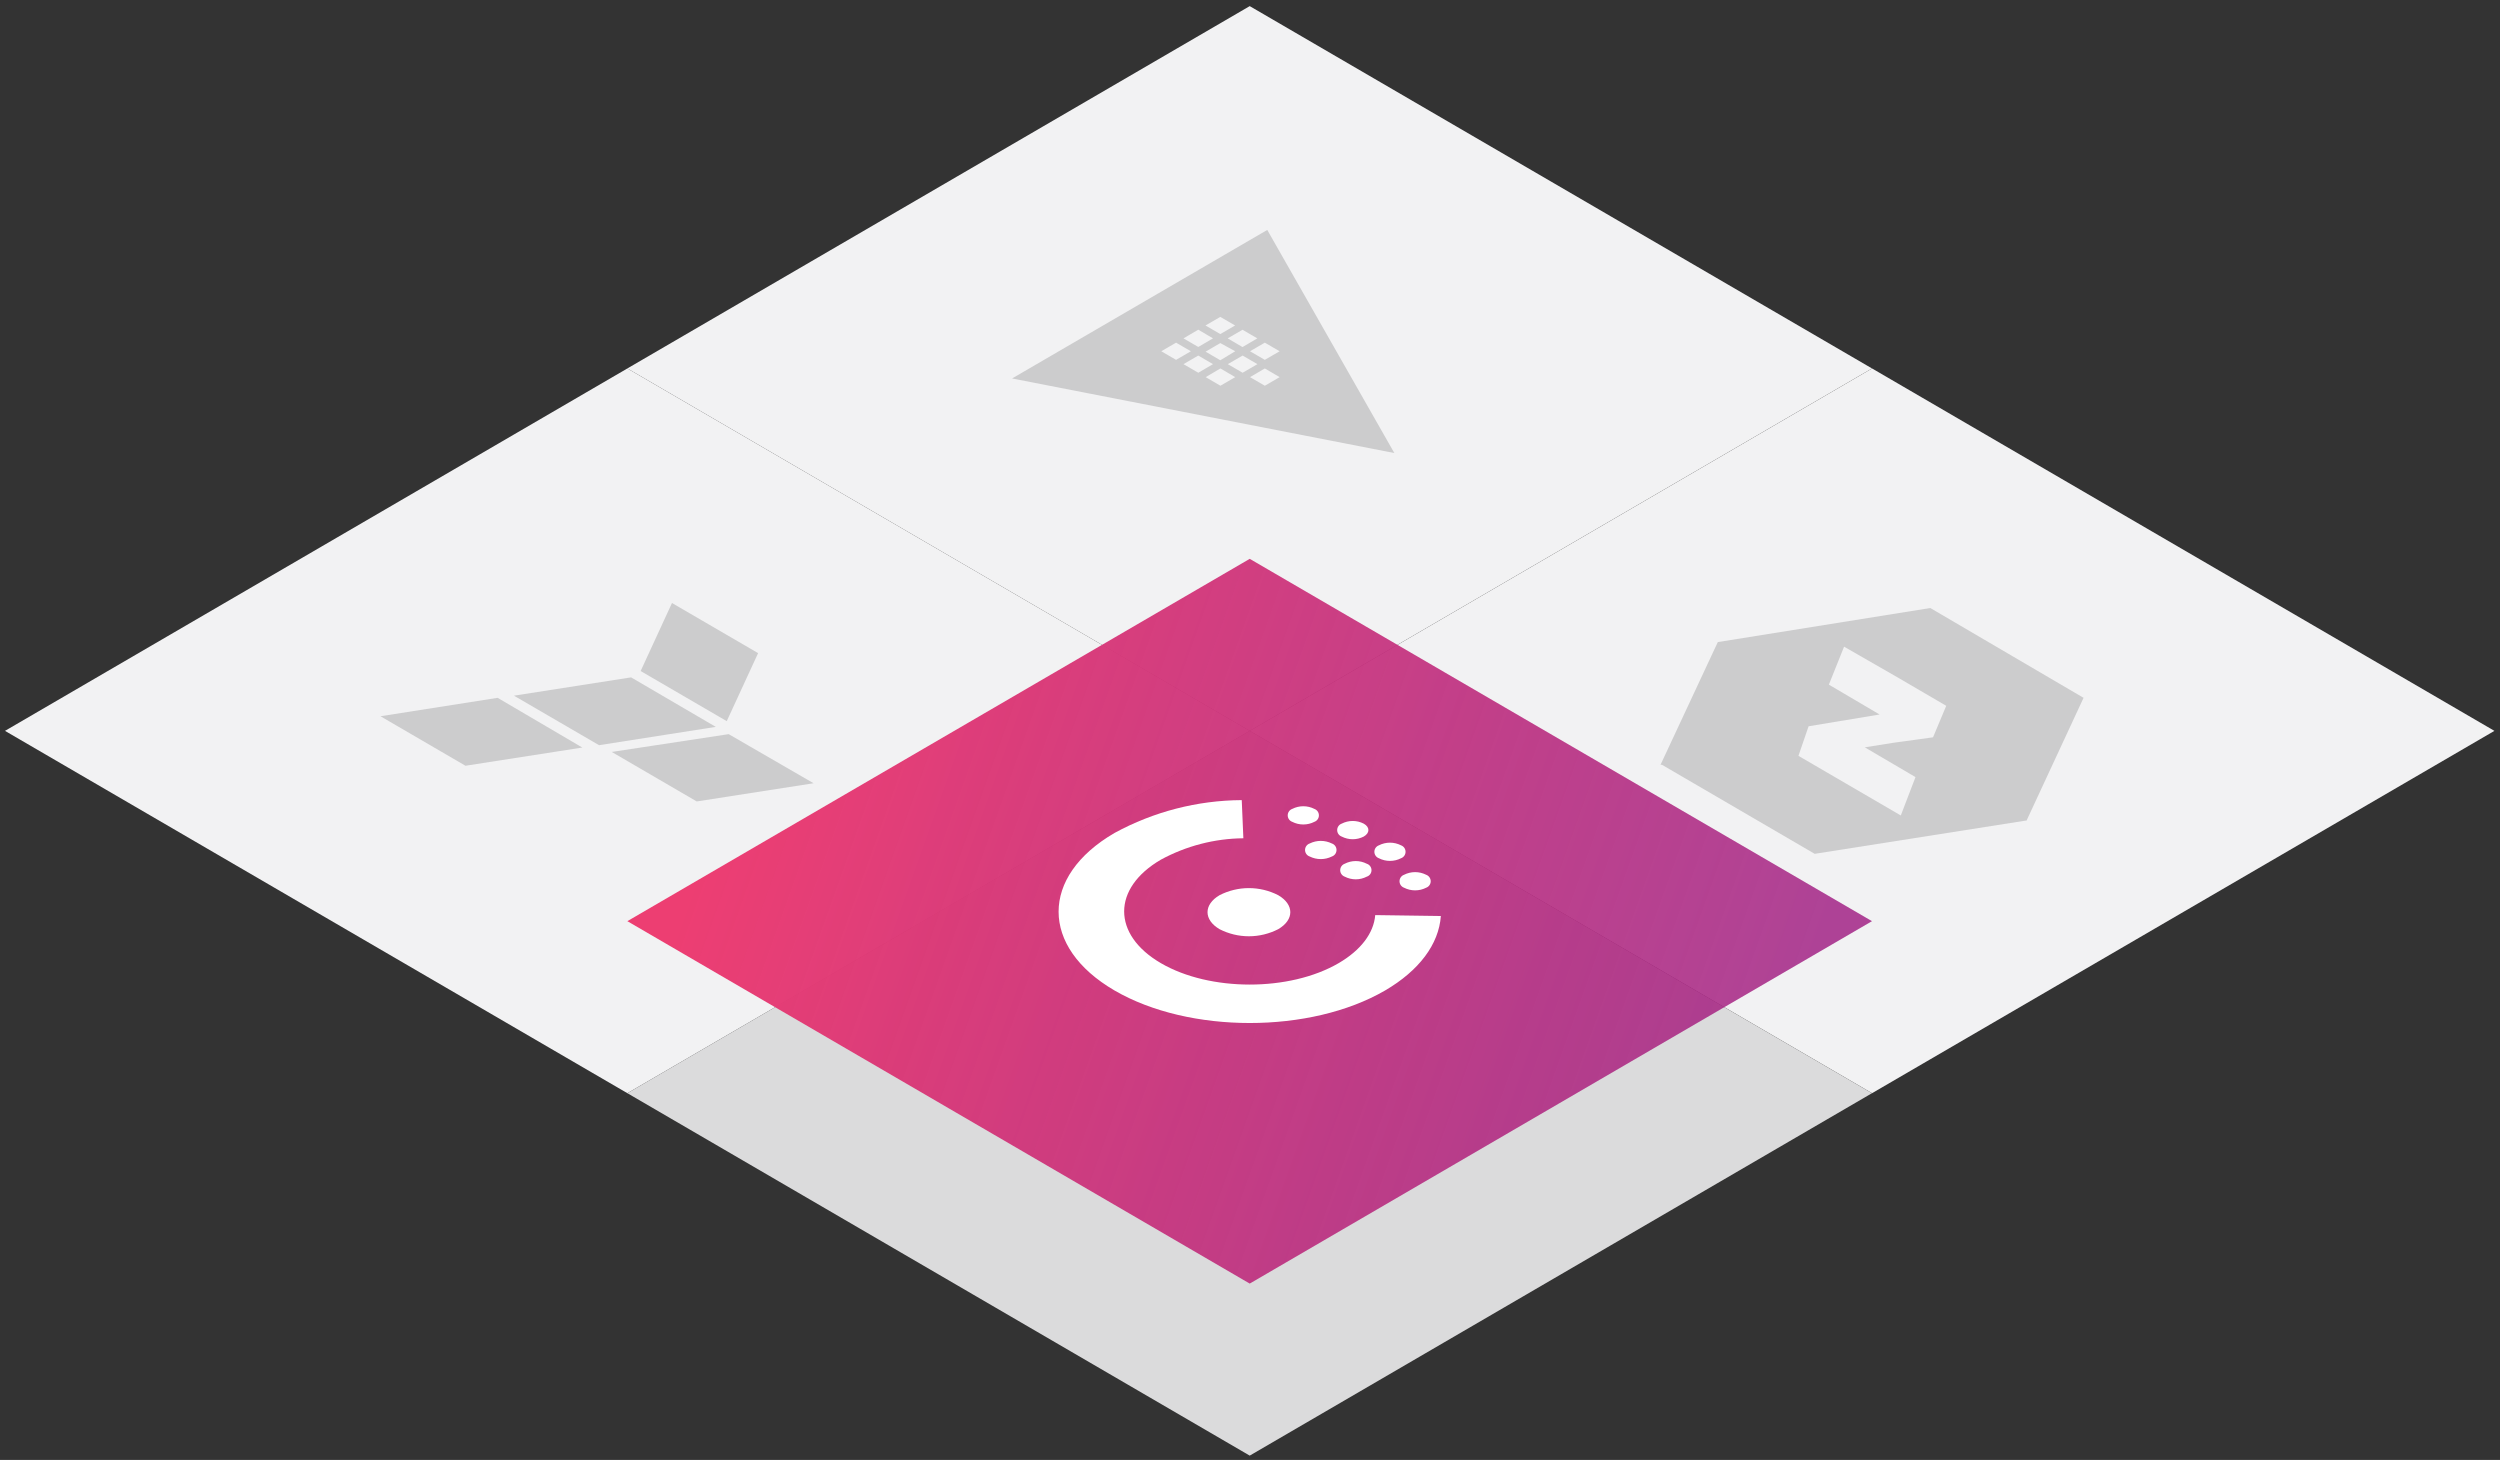
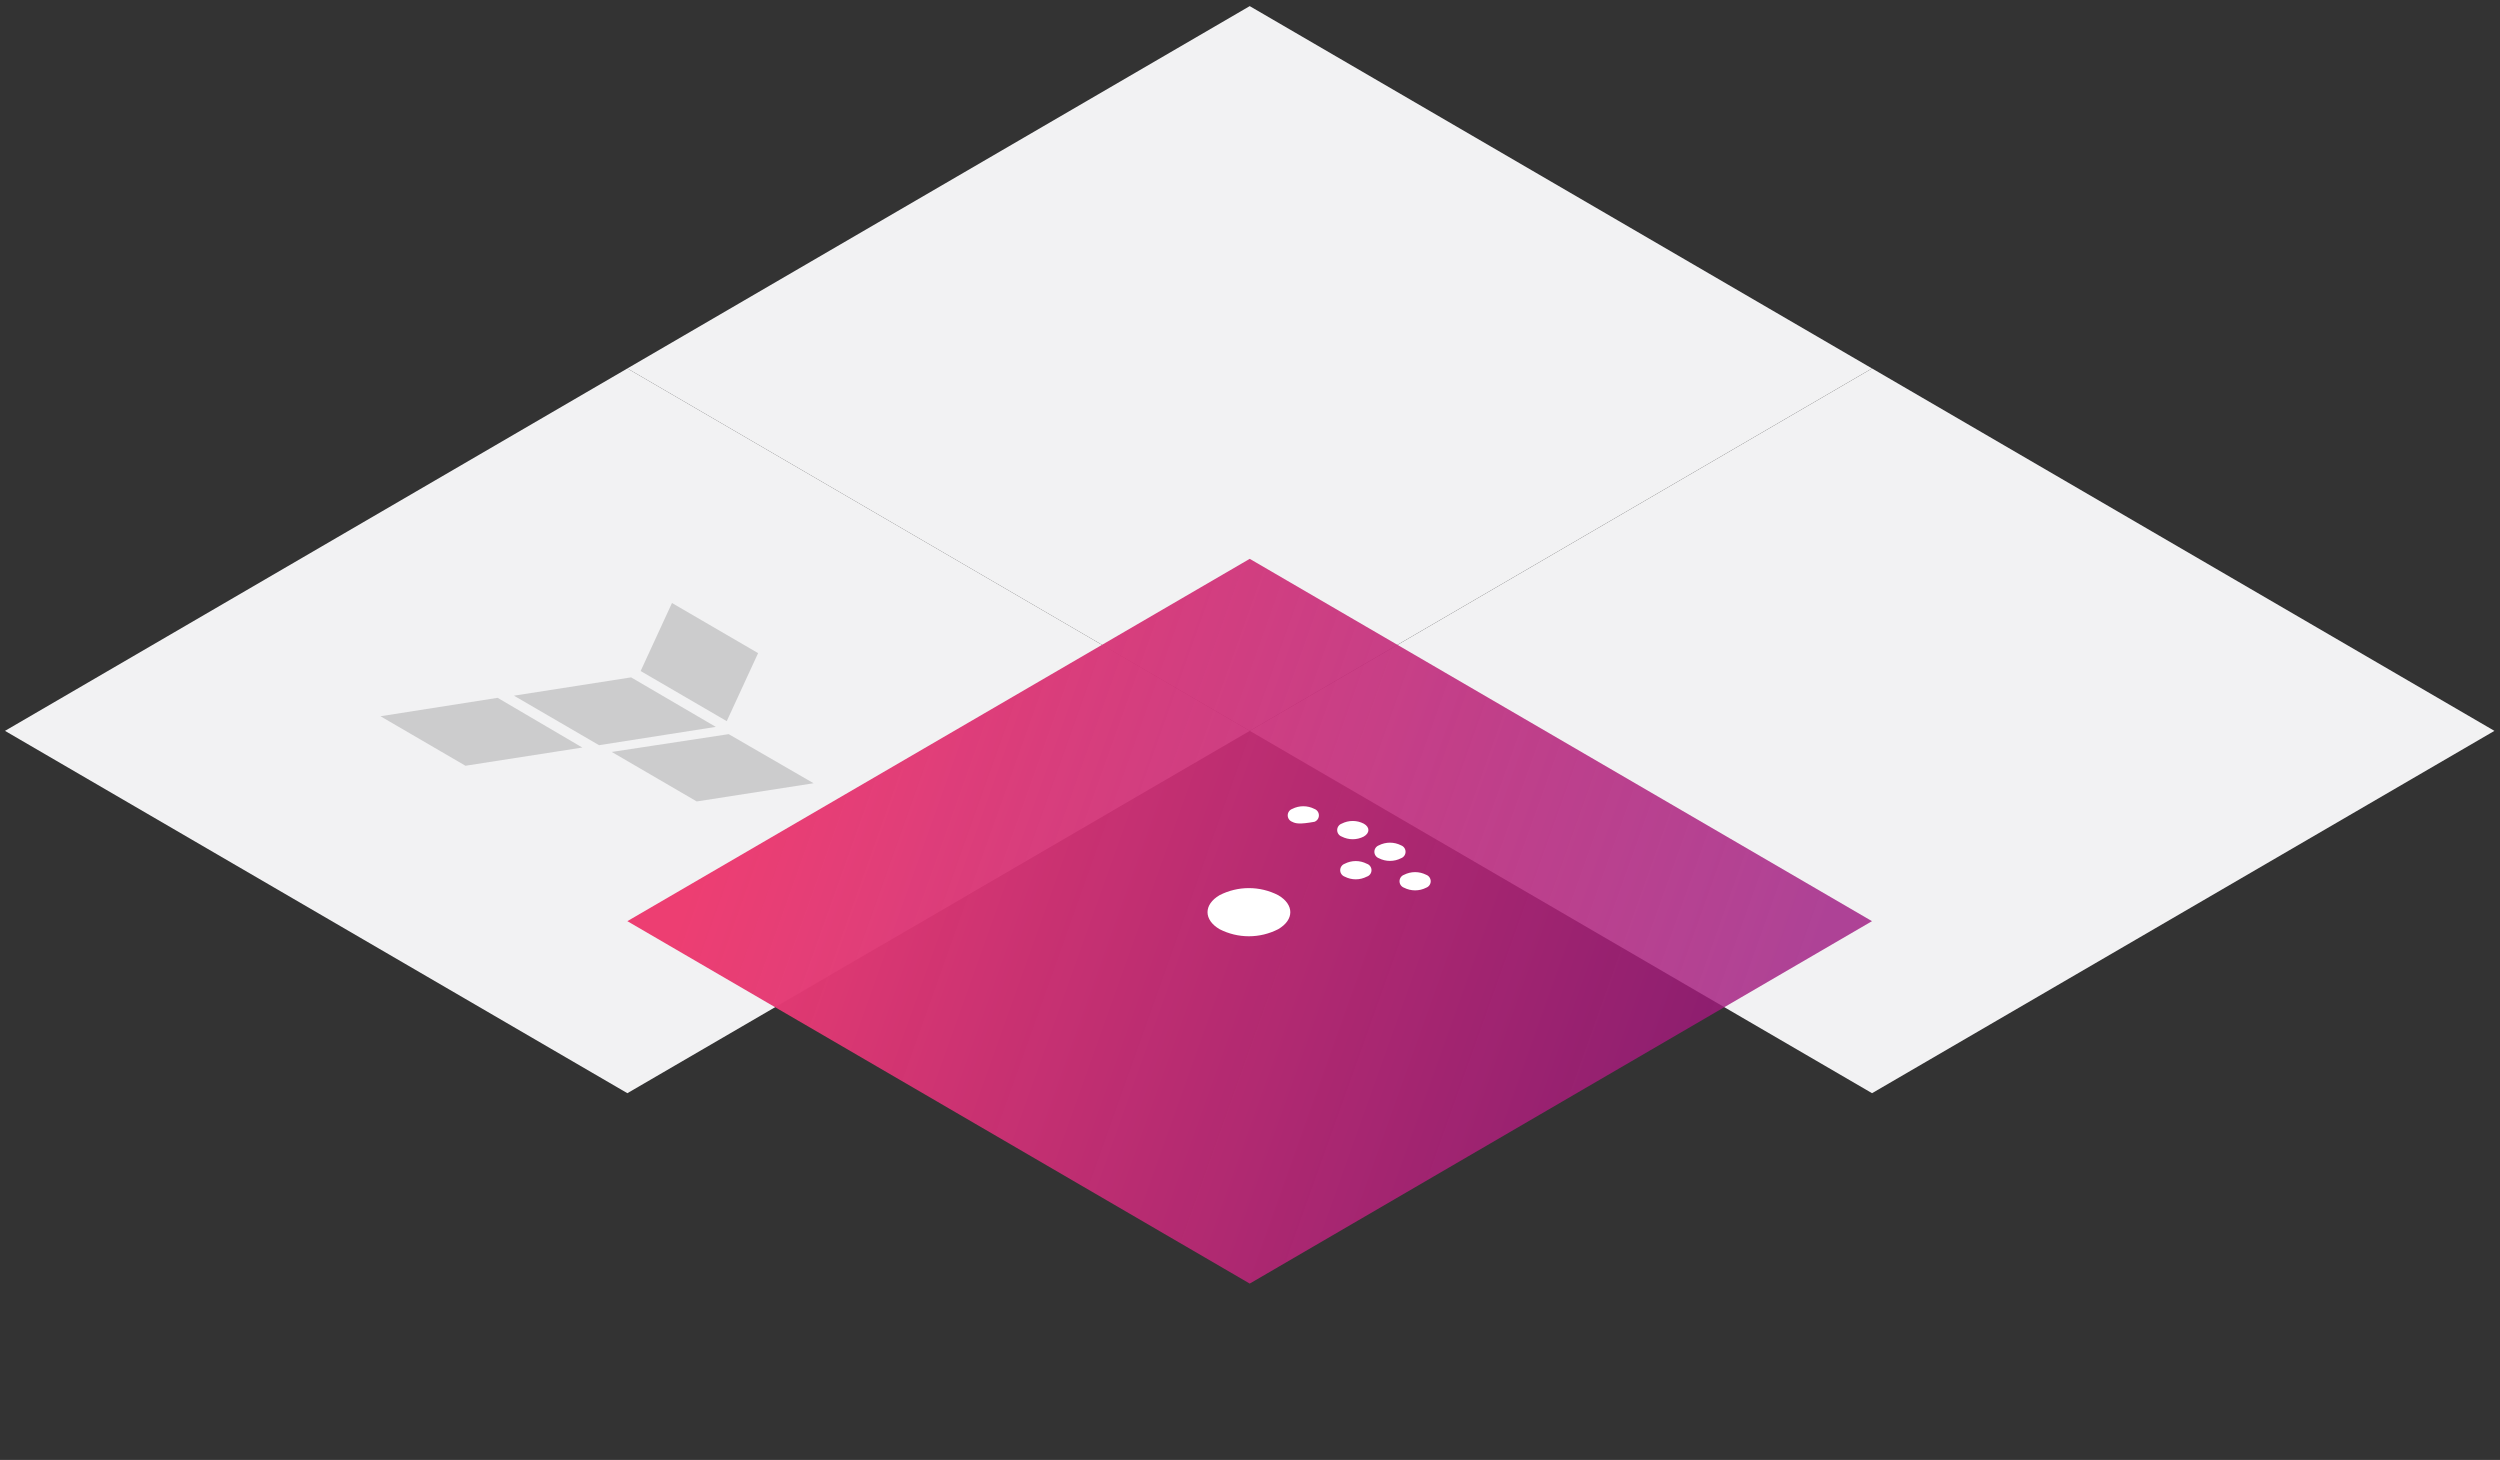
<svg xmlns="http://www.w3.org/2000/svg" width="262px" height="153px" viewBox="0 0 262 153" version="1.1">
  <rect x="0" y="0" width="262" height="153" fill="#333333" stroke="none" />
  <title>Consul Stack</title>
  <desc>Created with Sketch.</desc>
  <defs>
    <linearGradient x1="5.843%" y1="40.56%" x2="94.331%" y2="59.154%" id="linearGradient-1">
      <stop stop-color="#ED3E72" offset="0%" />
      <stop stop-color="#9E177E" stop-opacity="0.8" offset="100%" />
    </linearGradient>
  </defs>
  <g id="Page-1" stroke="none" stroke-width="1" fill="none" fill-rule="evenodd">
    <g id="Consul-Stack">
      <polygon id="Path" fill="#F2F2F3" fill-rule="nonzero" points="196.19 38.613 130.976 76.595 196.19 114.567 261.415 76.595" />
-       <path d="M180.026,67.29 L174.02,80.154 L174.18,80.154 L190.178,89.481 L212.309,85.997 L212.384,85.997 L218.358,73.132 L202.296,63.72 L180.026,67.29 Z M203.965,73.969 L202.583,77.27 L198.384,77.849 L195.429,78.321 L200.744,81.441 L199.203,85.461 L188.477,79.211 L189.54,76.113 L196.981,74.88 L191.666,71.749 L193.26,67.772 L198.862,70.988 L203.965,73.969 Z" id="Shape" fill="#000000" fill-rule="nonzero" opacity="0.16" />
      <polygon id="Path" fill="#F2F2F3" fill-rule="nonzero" points="65.748 38.613 0.523 76.595 65.748 114.567 130.973 76.595" />
      <path d="M66.14,70.988 L53.862,72.907 L62.781,78.096 L75.016,76.177 L66.14,70.988 Z M79.449,68.448 L70.424,63.195 L67.139,70.324 L76.164,75.577 L79.449,68.448 Z M39.873,75.062 L48.781,80.251 L61.027,78.343 L52.151,73.132 L39.873,75.062 Z M76.366,76.938 L64.11,78.803 L73.017,83.992 L85.263,82.084 L76.366,76.938 Z" id="Shape" fill="#000000" opacity="0.16" />
      <polygon id="Path" fill="#F2F2F3" fill-rule="nonzero" points="130.971 0.641 65.746 38.613 130.971 76.595 196.185 38.613" />
-       <path d="M106.064,39.663 L146.128,47.479 L132.809,24.097 L106.064,39.663 Z M126.335,34.11 L127.887,33.21 L129.439,34.11 L127.887,35.011 L126.335,34.11 Z M129.45,39.524 L127.898,40.425 L126.356,39.524 L127.898,38.613 L129.45,39.524 Z M127.122,38.163 L125.58,39.063 L124.029,38.163 L125.58,37.262 L127.122,38.163 Z M124.805,36.812 L123.253,37.712 L121.701,36.812 L123.253,35.911 L124.805,36.812 Z M134.106,39.524 L132.554,40.425 L131.002,39.524 L132.554,38.613 L134.106,39.524 Z M131.778,38.163 L130.226,39.063 L128.674,38.163 L130.226,37.262 L131.778,38.163 Z M129.45,36.812 L127.887,37.755 L126.346,36.855 L127.887,35.954 L129.45,36.812 Z M127.122,35.461 L125.58,36.361 L124.029,35.461 L125.58,34.55 L127.122,35.461 Z M128.663,35.461 L130.215,34.56 L131.767,35.461 L130.215,36.372 L128.663,35.461 Z M132.554,37.712 L131.002,36.812 L132.554,35.911 L134.106,36.812 L132.554,37.712 Z" id="Shape" fill="#000000" fill-rule="nonzero" opacity="0.16" />
-       <polygon id="Path" fill="#DBDBDC" fill-rule="nonzero" points="130.971 76.595 65.746 114.566 130.971 152.549 196.185 114.566" />
      <polygon id="Path" fill="url(#linearGradient-1)" fill-rule="nonzero" points="130.971 58.566 65.746 96.538 130.971 134.52 196.185 96.538" />
-       <path d="M145.155,103.803 C137.331,108.348 124.618,108.348 116.805,103.803 C108.992,99.257 108.981,91.839 116.805,87.293 C120.901,85.061 125.479,83.879 130.135,83.852 L130.135,83.852 L130.305,87.851 C127.286,87.88 124.321,88.649 121.663,90.091 C116.528,93.082 116.528,97.95 121.663,100.94 C126.797,103.931 135.152,103.931 140.286,100.94 C142.603,99.59 143.964,97.81 144.124,95.902 L151.001,95.998 C150.788,98.968 148.716,101.723 145.155,103.803 Z" id="Path" fill="#FFFFFF" fill-rule="nonzero" />
      <path d="M149.468,93.03 C149.107,93.215 148.708,93.311 148.304,93.311 C147.899,93.311 147.501,93.215 147.14,93.03 C147.002,92.98 146.883,92.888 146.799,92.767 C146.715,92.646 146.67,92.502 146.67,92.355 C146.67,92.207 146.715,92.063 146.799,91.942 C146.883,91.821 147.002,91.729 147.14,91.679 C147.501,91.495 147.899,91.398 148.304,91.398 C148.708,91.398 149.107,91.495 149.468,91.679 C149.605,91.729 149.724,91.821 149.808,91.942 C149.893,92.063 149.938,92.207 149.938,92.355 C149.938,92.502 149.893,92.646 149.808,92.767 C149.724,92.888 149.605,92.98 149.468,93.03 L149.468,93.03 Z" id="Path" fill="#FFFFFF" fill-rule="nonzero" />
      <path d="M133.95,97.382 C132.999,97.868 131.949,98.121 130.883,98.121 C129.817,98.121 128.767,97.868 127.816,97.382 C126.126,96.396 126.126,94.799 127.816,93.812 C128.767,93.326 129.817,93.073 130.883,93.073 C131.949,93.073 132.999,93.326 133.95,93.812 C135.65,94.799 135.65,96.396 133.95,97.382 Z" id="Path" fill="#FFFFFF" fill-rule="nonzero" />
      <path d="M146.832,89.942 C146.471,90.127 146.073,90.223 145.668,90.223 C145.264,90.223 144.865,90.127 144.504,89.942 C144.367,89.892 144.248,89.8 144.164,89.679 C144.079,89.559 144.034,89.415 144.034,89.267 C144.034,89.119 144.079,88.975 144.164,88.854 C144.248,88.734 144.367,88.642 144.504,88.592 C144.865,88.407 145.264,88.311 145.668,88.311 C146.073,88.311 146.471,88.407 146.832,88.592 C146.97,88.642 147.089,88.734 147.173,88.854 C147.257,88.975 147.302,89.119 147.302,89.267 C147.302,89.415 147.257,89.559 147.173,89.679 C147.089,89.8 146.97,89.892 146.832,89.942 L146.832,89.942 Z" id="Path" fill="#FFFFFF" fill-rule="nonzero" />
      <path d="M143.24,91.872 C142.882,92.057 142.485,92.154 142.082,92.154 C141.679,92.154 141.282,92.057 140.923,91.872 C140.785,91.822 140.666,91.73 140.582,91.609 C140.498,91.488 140.453,91.344 140.453,91.197 C140.453,91.049 140.498,90.905 140.582,90.784 C140.666,90.663 140.785,90.572 140.923,90.521 C141.282,90.336 141.679,90.239 142.082,90.239 C142.485,90.239 142.882,90.336 143.24,90.521 C143.383,90.566 143.508,90.656 143.596,90.778 C143.685,90.899 143.733,91.046 143.733,91.197 C143.733,91.348 143.685,91.494 143.596,91.616 C143.508,91.737 143.383,91.827 143.24,91.872 Z" id="Path" fill="#FFFFFF" fill-rule="nonzero" />
      <path d="M142.923,87.67 C142.565,87.855 142.168,87.952 141.765,87.952 C141.362,87.952 140.965,87.855 140.606,87.67 C140.468,87.62 140.349,87.528 140.265,87.407 C140.181,87.286 140.136,87.142 140.136,86.995 C140.136,86.847 140.181,86.703 140.265,86.582 C140.349,86.461 140.468,86.37 140.606,86.319 C140.965,86.134 141.362,86.037 141.765,86.037 C142.168,86.037 142.565,86.134 142.923,86.319 C143.572,86.684 143.572,87.295 142.923,87.67 Z" id="Path" fill="#FFFFFF" fill-rule="nonzero" />
-       <path d="M139.582,89.76 C139.22,89.94 138.821,90.033 138.418,90.033 C138.014,90.033 137.616,89.94 137.254,89.76 C137.112,89.712 136.99,89.62 136.903,89.498 C136.816,89.376 136.769,89.23 136.769,89.079 C136.769,88.929 136.816,88.782 136.903,88.66 C136.99,88.538 137.112,88.446 137.254,88.398 C137.616,88.219 138.014,88.125 138.418,88.125 C138.821,88.125 139.22,88.219 139.582,88.398 C139.723,88.446 139.846,88.538 139.933,88.66 C140.02,88.782 140.067,88.929 140.067,89.079 C140.067,89.23 140.02,89.376 139.933,89.498 C139.846,89.62 139.723,89.712 139.582,89.76 L139.582,89.76 Z" id="Path" fill="#FFFFFF" fill-rule="nonzero" />
-       <path d="M137.751,86.125 C137.39,86.31 136.992,86.406 136.587,86.406 C136.183,86.406 135.784,86.31 135.423,86.125 C135.285,86.075 135.166,85.983 135.082,85.863 C134.998,85.742 134.953,85.598 134.953,85.45 C134.953,85.302 134.998,85.158 135.082,85.037 C135.166,84.917 135.285,84.825 135.423,84.775 C135.784,84.59 136.183,84.494 136.587,84.494 C136.992,84.494 137.39,84.59 137.751,84.775 C137.889,84.825 138.008,84.917 138.092,85.037 C138.176,85.158 138.221,85.302 138.221,85.45 C138.221,85.598 138.176,85.742 138.092,85.863 C138.008,85.983 137.889,86.075 137.751,86.125 Z" id="Path" fill="#FFFFFF" fill-rule="nonzero" />
+       <path d="M137.751,86.125 C136.183,86.406 135.784,86.31 135.423,86.125 C135.285,86.075 135.166,85.983 135.082,85.863 C134.998,85.742 134.953,85.598 134.953,85.45 C134.953,85.302 134.998,85.158 135.082,85.037 C135.166,84.917 135.285,84.825 135.423,84.775 C135.784,84.59 136.183,84.494 136.587,84.494 C136.992,84.494 137.39,84.59 137.751,84.775 C137.889,84.825 138.008,84.917 138.092,85.037 C138.176,85.158 138.221,85.302 138.221,85.45 C138.221,85.598 138.176,85.742 138.092,85.863 C138.008,85.983 137.889,86.075 137.751,86.125 Z" id="Path" fill="#FFFFFF" fill-rule="nonzero" />
    </g>
  </g>
</svg>